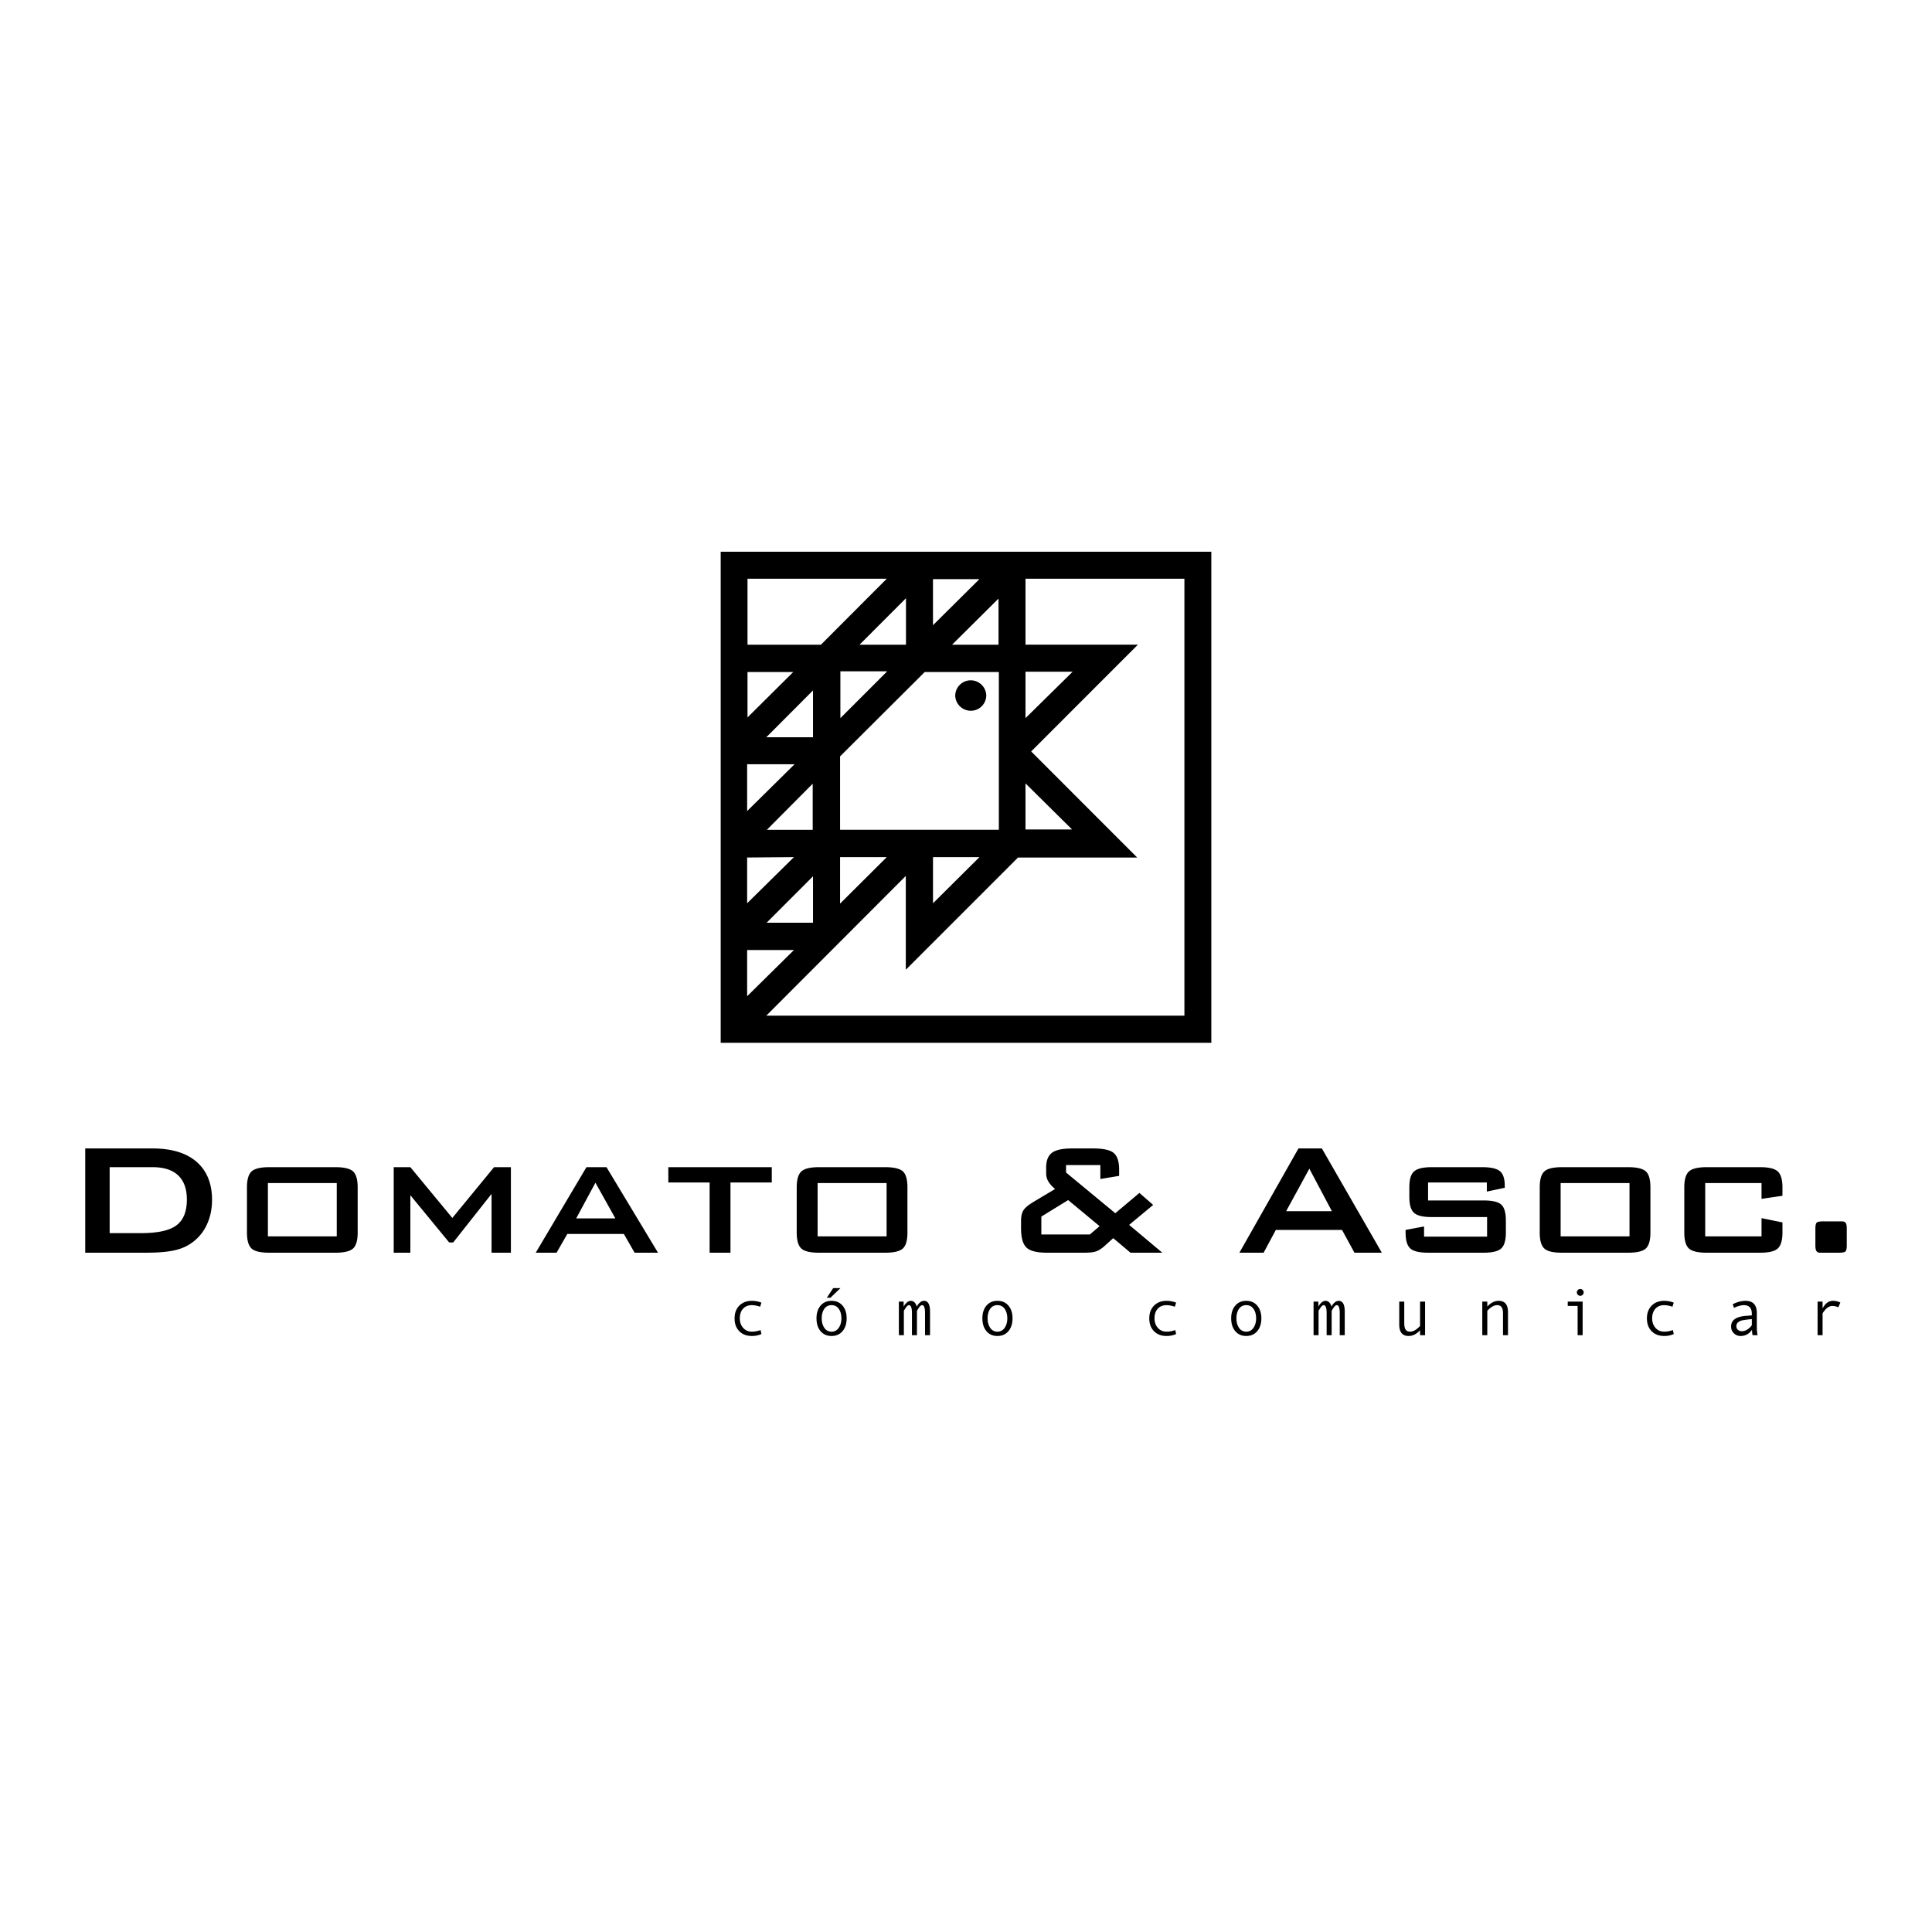
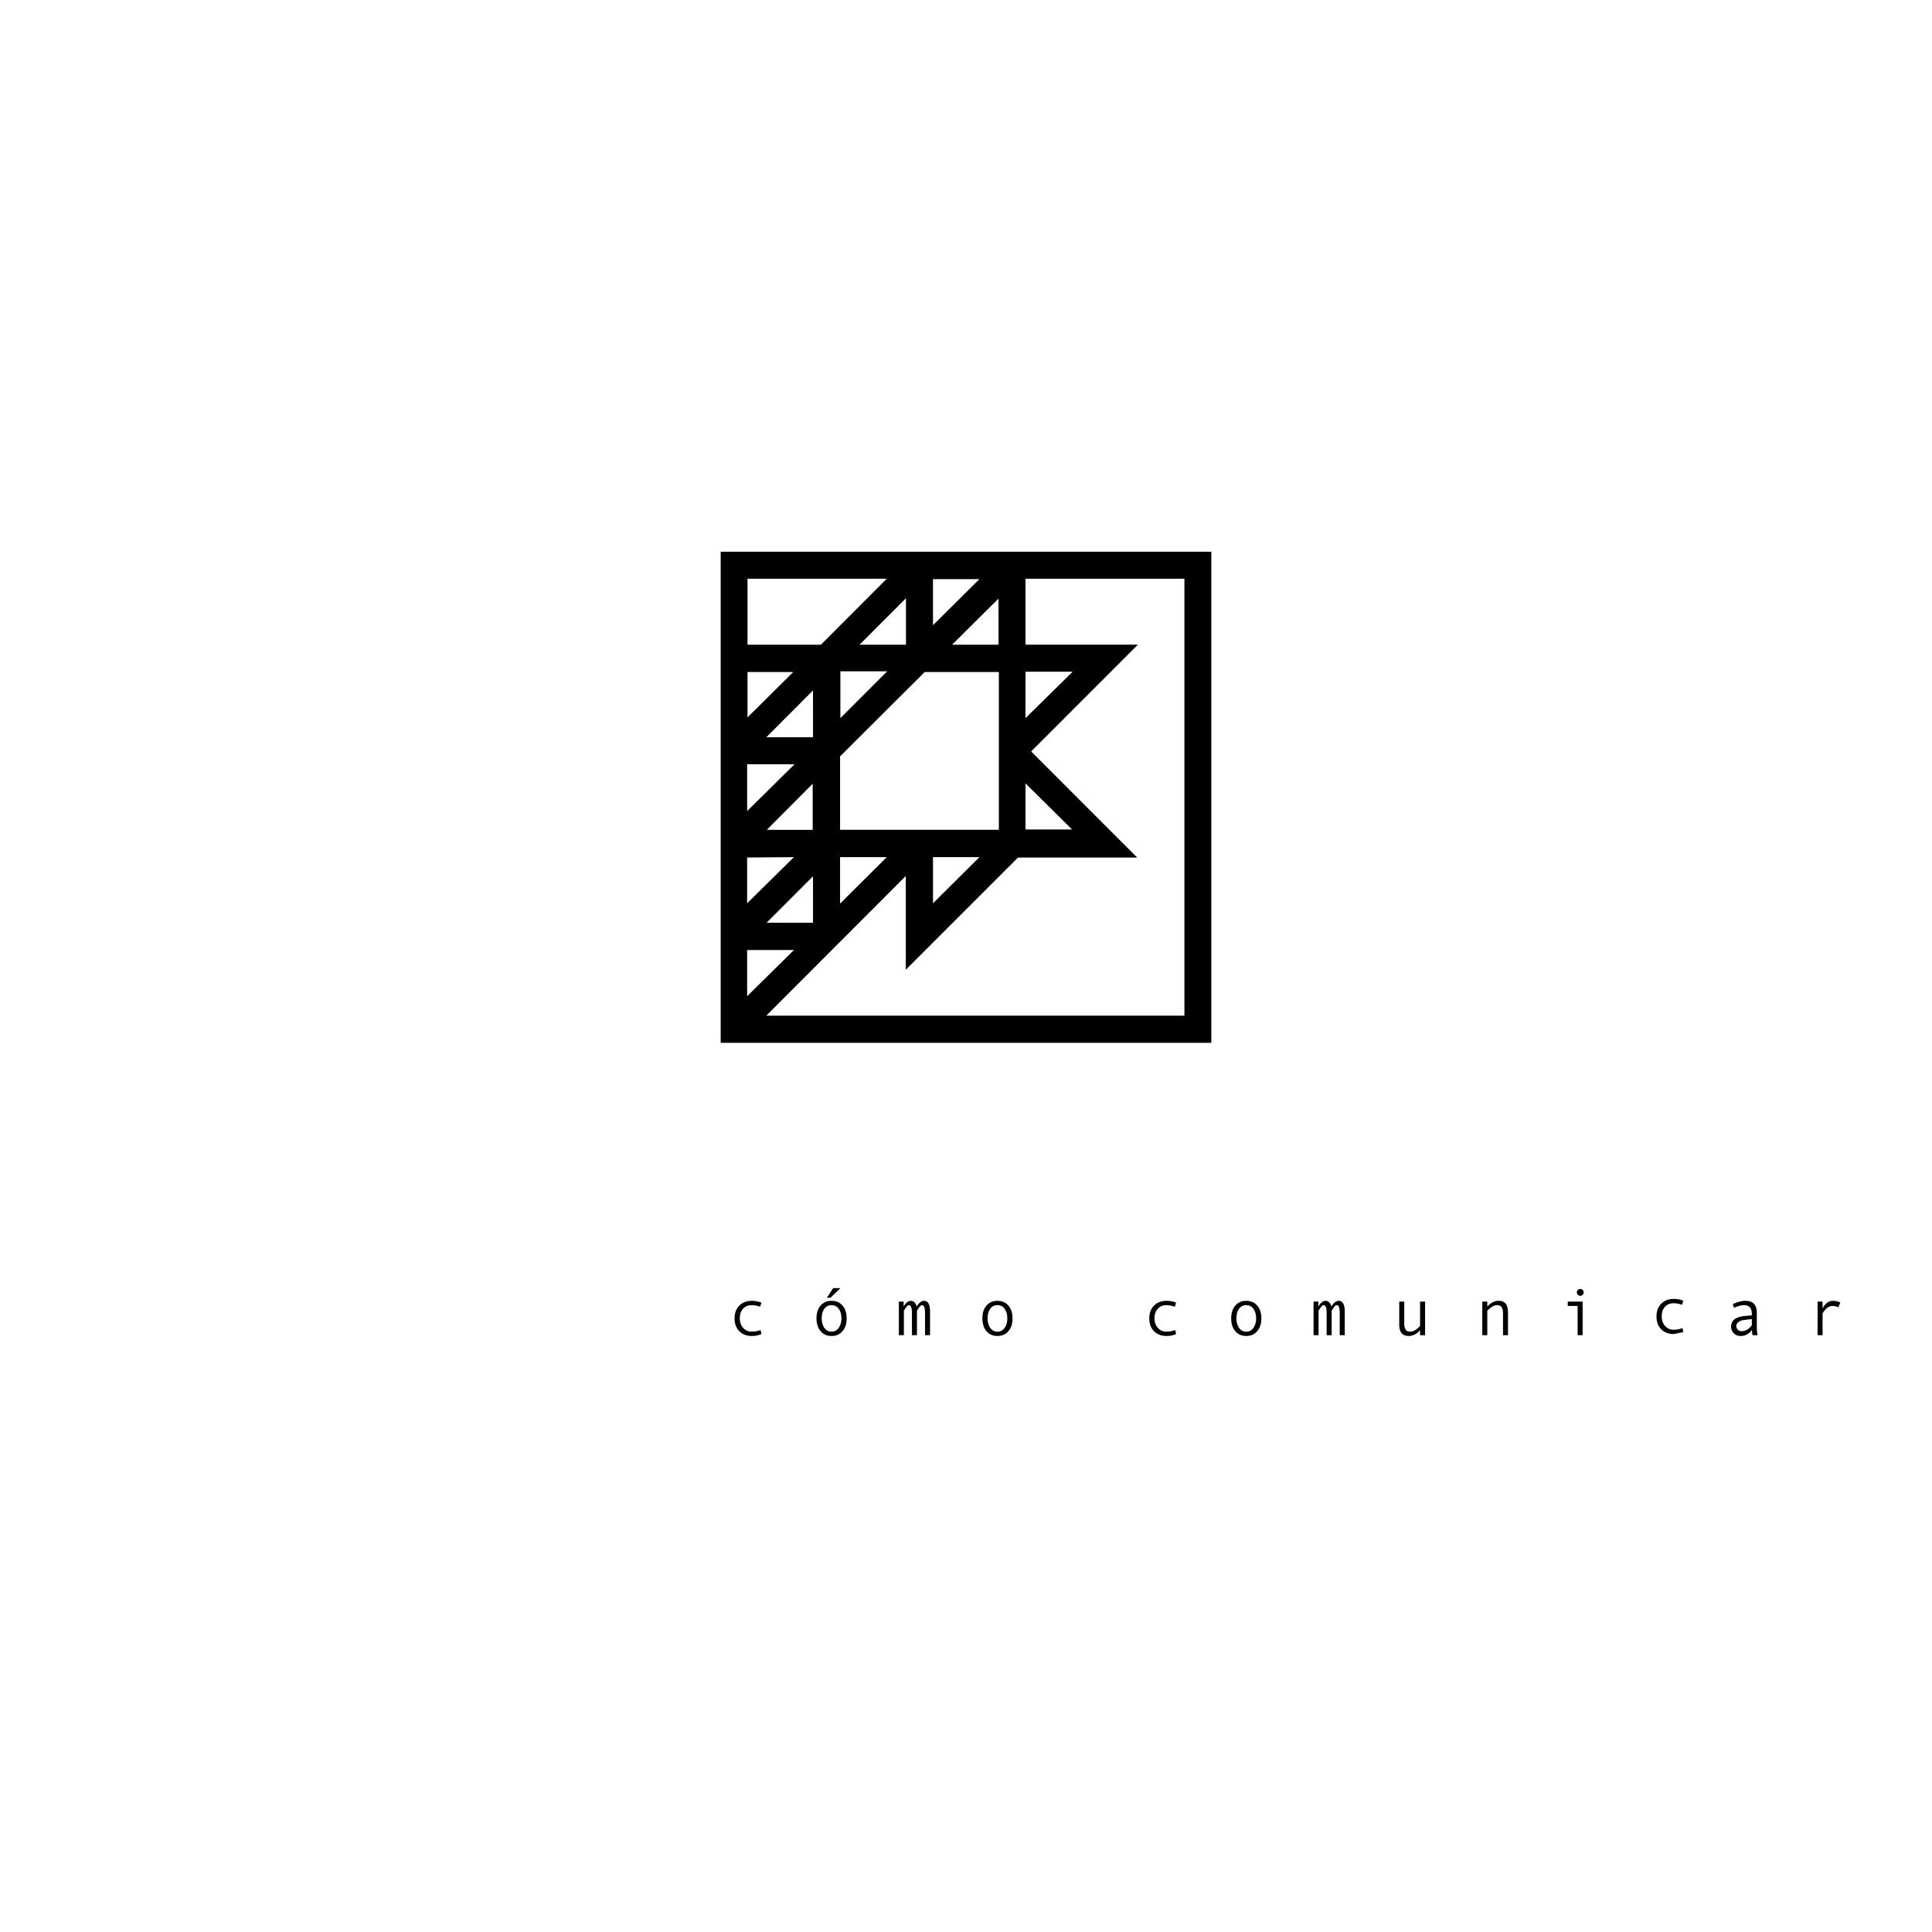
<svg xmlns="http://www.w3.org/2000/svg" width="2500" height="2500" viewBox="0 0 192.756 192.756">
  <g fill-rule="evenodd" clip-rule="evenodd">
    <path fill="#fff" d="M0 0h192.756v192.756H0V0z" />
-     <path d="M10.94 116.449h4.281c1.13 0 1.978.275 2.556.822.578.549.866 1.354.866 2.414 0 1.197-.346 2.051-1.044 2.57-.691.518-1.87.775-3.539.775h-3.12v-6.581zm3.645 8.533c1.047 0 1.912-.062 2.588-.189.672-.127 1.233-.332 1.688-.617a4.506 4.506 0 0 0 1.697-1.834c.398-.777.597-1.654.597-2.629 0-1.635-.515-2.9-1.54-3.797-1.031-.891-2.5-1.336-4.412-1.336H8.504v10.402h6.081zM26.729 118.031h6.869v5.32h-6.869v-5.32zm-2.09 4.938c0 .779.155 1.311.455 1.592.305.283.894.422 1.774.422h6.592c.874 0 1.461-.139 1.765-.422.31-.281.46-.812.46-1.592v-4.496c0-.777-.15-1.311-.449-1.594-.3-.283-.891-.43-1.776-.43h-6.592c-.88 0-1.469.146-1.774.43-.299.283-.455.816-.455 1.594v4.496zM39.281 124.982v-8.533h1.661l4.188 5.067 4.162-5.067h1.68v8.533h-1.929v-5.869l-3.826 4.846h-.403l-3.872-4.711v5.734h-1.661zM59.406 118l1.989 3.559h-3.907L59.406 118zm-3.876 6.982l1.071-1.871h5.643l1.07 1.871h2.335l-5.139-8.533h-2l-5.06 8.533h2.08zM72.879 117.979v7.003h-2.08v-7.003h-4.12v-1.53H77v1.53h-4.121zM81.574 118.031h6.882v5.32h-6.882v-5.32zm-2.085 4.938c0 .779.151 1.311.457 1.592.307.285.891.422 1.771.422h6.596c.871 0 1.457-.137 1.766-.422.305-.281.457-.812.457-1.592v-4.496c0-.777-.148-1.311-.442-1.594-.305-.283-.896-.43-1.781-.43h-6.596c-.88 0-1.464.146-1.771.43-.306.283-.457.816-.457 1.594v4.496zM103.895 121.379l2.676-1.648 3.137 2.605-.973.828h-4.84v-1.785zm4.287 3.603c.535 0 .93-.043 1.176-.133.25-.088.51-.248.787-.486l.922-.832 1.723 1.451h3.176l-3.311-2.775 2.398-1.992-1.373-1.195-2.406 2.023-4.914-4.061v-.744h3.422v1.391l1.875-.312v-.633c0-.797-.184-1.346-.539-1.65-.359-.303-1.047-.453-2.047-.453h-2.102c-.967 0-1.639.145-2.014.434-.385.289-.578.779-.578 1.469v.582c0 .293.072.561.215.805.139.244.363.494.676.756l-2.115 1.262c-.551.328-.904.623-1.053.879-.156.258-.23.613-.23 1.068v.682c0 .947.174 1.596.535 1.945.361.352 1.047.521 2.066.521h3.711v-.002zM130.635 116.6l2.246 4.238h-4.562l2.316-4.238zm-4.563 8.382l1.219-2.273h6.602l1.242 2.273h2.73l-5.982-10.402h-2.334l-5.893 10.402h2.416zM148.34 117.979h-5.861v1.791h5.545c.875 0 1.457.139 1.762.418.303.277.455.809.455 1.59v1.174c0 .789-.152 1.322-.461 1.605-.318.287-.898.426-1.756.426H142.5c-.885 0-1.484-.139-1.793-.426-.318-.283-.471-.816-.471-1.605v-.242l1.844-.346v1.016h6.287v-1.953h-5.525c-.873 0-1.461-.141-1.771-.43-.311-.287-.461-.814-.461-1.588v-.951c0-.768.15-1.295.461-1.578s.898-.43 1.771-.43h5.055c.855 0 1.439.137 1.764.41.312.27.469.752.469 1.439v.207l-1.789.379v-.906h-.001zM155.705 118.031h6.871v5.32h-6.871v-5.32zm-2.086 4.938c0 .779.148 1.311.457 1.592.293.285.885.422 1.766.422h6.594c.869 0 1.461-.137 1.77-.422.303-.281.457-.812.457-1.592v-4.496c0-.777-.145-1.311-.447-1.594s-.891-.43-1.779-.43h-6.594c-.881 0-1.473.146-1.766.43-.309.283-.457.816-.457 1.594v4.496h-.001zM175.748 118.031h-5.619v5.32h5.619v-1.818l2.088.428v1.006c0 .773-.16 1.307-.463 1.59-.311.287-.898.426-1.76.426h-5.342c-.863 0-1.451-.137-1.768-.422-.305-.281-.461-.812-.461-1.594v-4.494c0-.777.152-1.311.461-1.594s.889-.43 1.768-.43h5.342c.871 0 1.457.146 1.76.43s.463.816.463 1.594v.83l-2.088.307v-1.579zM181.967 121.854c-.404 0-.65.047-.725.139-.082.09-.121.293-.121.604v1.641c0 .287.035.484.111.588.07.105.193.158.373.158h1.797c.412 0 .658-.047.729-.135.08-.092.121-.297.121-.611v-1.641c0-.293-.035-.486-.105-.588-.078-.104-.199-.154-.377-.154h-1.803v-.001zM96.857 70.912c.854 0 1.543-.69 1.543-1.543a1.549 1.549 0 0 0-3.096 0c0 .852.7 1.543 1.553 1.543z" />
-     <path d="M71.903 55.046v48.995h48.951V55.046H71.903zm30.411 11.969h4.707l-4.707 4.635v-4.635zm0 11.144l4.645 4.597h-4.645v-4.597zm-9.23-20.381h4.634l-4.634 4.599v-4.599zm6.539 1.941v4.603H94.99l4.633-4.603zm.033 7.329V82.79H83.814v-7.326l8.447-8.417h7.395v.001zm-1.937 18.469l-4.634 4.603v-4.603h4.634zm-9.248 0l-4.657 4.637v-4.637h4.657zm-4.626-13.868v-4.672h4.67l-4.67 4.672zm6.545-7.327h-4.633l4.633-4.639v4.639zm-15.811-6.581h13.892l-6.568 6.581h-7.324v-6.581zm6.534 29.688v4.633h-4.629l4.629-4.633zm-.03-4.638H76.51l4.573-4.6v4.6zm-4.629-9.235l4.659-4.672v4.672h-4.659zm-1.875-6.508h4.562l-4.562 4.53v-4.53zm-.037 9.202h4.73l-4.73 4.67v-4.67zm0 9.304l4.669-.038-4.669 4.603v-4.565zm0 9.232h4.669l-4.669 4.608v-4.608zm43.628 6.546H76.454l13.918-13.94v9.36l11.196-11.196h11.891l-10.58-10.585 10.65-10.652h-11.215v-6.578h15.855v43.591h.001zM75.968 133.098c-.29.129-.609.193-.956.193-.524 0-.942-.16-1.255-.48-.312-.318-.468-.744-.468-1.273 0-.531.158-.955.474-1.275.316-.318.731-.479 1.245-.479.336 0 .656.061.96.182l-.132.408a2.566 2.566 0 0 0-.825-.158c-.369 0-.661.119-.877.355-.215.238-.323.561-.323.967 0 .373.11.688.333.941s.511.381.867.381c.282 0 .572-.053.871-.16l.086.398zM82.244 132.479c-.173-.254-.26-.568-.26-.941 0-.391.086-.711.257-.955a.83.83 0 0 1 .723-.367c.309 0 .55.123.723.371.174.25.26.566.26.951 0 .367-.088.68-.263.936a.828.828 0 0 1-.72.387.833.833 0 0 1-.72-.382zm-.375-2.217c-.271.32-.407.742-.407 1.268 0 .531.135.957.406 1.279.27.32.636.482 1.098.482.46 0 .825-.162 1.097-.484.272-.322.407-.748.407-1.277 0-.523-.135-.945-.407-1.266-.271-.32-.637-.48-1.097-.48s-.826.159-1.097.478zm1.261-1.75l-.636.965h.36l1.002-.965h-.726zM92.791 133.211h-.5v-2.199c0-.531-.098-.797-.294-.797-.1 0-.21.09-.331.273-.121.184-.181.285-.181.305v2.418h-.5v-2.199c0-.531-.099-.797-.297-.797-.099 0-.208.09-.328.273-.121.184-.181.285-.181.305v2.418h-.499v-3.35h.477v.5c.094-.176.206-.316.335-.422a.617.617 0 0 1 .387-.156.51.51 0 0 1 .362.156.852.852 0 0 1 .222.422c.093-.176.206-.316.336-.422a.618.618 0 0 1 .385-.156c.405 0 .607.361.607 1.086v2.342zM98.795 132.479c-.174-.254-.262-.568-.262-.941 0-.391.086-.711.258-.955a.83.83 0 0 1 .723-.367.83.83 0 0 1 .723.371c.174.25.262.566.262.951 0 .367-.088.68-.264.936a.828.828 0 0 1-.721.387.831.831 0 0 1-.719-.382zm-.377-2.217c-.271.32-.406.742-.406 1.268 0 .531.135.957.406 1.279.27.32.637.482 1.098.482.459 0 .824-.162 1.098-.484.271-.322.406-.748.406-1.277 0-.523-.135-.945-.406-1.266-.273-.32-.639-.48-1.098-.48s-.827.159-1.098.478zM117.342 133.098a2.315 2.315 0 0 1-.955.193c-.523 0-.943-.16-1.254-.48-.312-.318-.469-.744-.469-1.273 0-.531.158-.955.473-1.275.316-.318.732-.479 1.246-.479.336 0 .656.061.959.182l-.131.408a2.565 2.565 0 0 0-.824-.158c-.369 0-.662.119-.877.355-.217.238-.324.561-.324.967 0 .373.111.688.332.941.223.254.512.381.869.381.281 0 .572-.053.869-.16l.086.398zM123.619 132.479c-.174-.254-.26-.568-.26-.941 0-.391.086-.711.256-.955a.833.833 0 0 1 .725-.367c.307 0 .549.123.723.371.174.25.26.566.26.951 0 .367-.088.68-.264.936a.827.827 0 0 1-.719.387.835.835 0 0 1-.721-.382zm-.375-2.217c-.271.32-.408.742-.408 1.268 0 .531.135.957.406 1.279.271.32.637.482 1.1.482.459 0 .824-.162 1.096-.484s.408-.748.408-1.277c0-.523-.137-.945-.408-1.266s-.637-.48-1.096-.48c-.461-.001-.826.159-1.098.478zM134.166 133.211h-.5v-2.199c0-.531-.098-.797-.295-.797-.1 0-.211.09-.33.273-.121.184-.182.285-.182.305v2.418h-.5v-2.199c0-.531-.098-.797-.297-.797-.098 0-.207.09-.328.273-.119.184-.18.285-.18.305v2.418h-.5v-3.35h.477v.5c.094-.176.205-.316.336-.422a.617.617 0 0 1 .387-.156c.135 0 .256.053.361.156a.845.845 0 0 1 .223.422c.094-.176.205-.316.336-.422a.625.625 0 0 1 .385-.156c.404 0 .607.361.607 1.086v2.342zM142.18 133.211h-.5v-.488c-.359.379-.738.568-1.137.568-.627 0-.941-.381-.941-1.143v-2.287h.5v2.148c0 .285.045.498.135.639s.242.211.457.211c.307 0 .635-.189.986-.568v-2.43h.5v3.35zM150.453 133.211h-.498v-2.148c0-.297-.047-.514-.143-.648-.094-.133-.242-.199-.445-.199-.305 0-.631.188-.979.566v2.43h-.5v-3.35h.5v.488c.357-.377.734-.566 1.131-.566.623 0 .934.379.934 1.137v2.29zM157.424 128.703a.324.324 0 0 0-.102.238c0 .09.033.17.102.238s.146.104.234.104a.337.337 0 0 0 .344-.342.316.316 0 0 0-.1-.238.328.328 0 0 0-.244-.102.334.334 0 0 0-.234.102zm.476 1.158h-1.486v.432h.986v2.918h.5v-3.35zM166.992 133.098a2.315 2.315 0 0 1-.955.193c-.523 0-.943-.16-1.256-.48-.312-.318-.467-.744-.467-1.273 0-.531.158-.955.473-1.275.316-.318.73-.479 1.246-.479.336 0 .656.061.959.182l-.131.408a2.565 2.565 0 0 0-.824-.158c-.369 0-.662.119-.877.355-.217.238-.324.561-.324.967 0 .373.111.688.332.941.223.254.512.381.869.381.281 0 .57-.053.869-.16l.086.398zM174.32 132.652a1.01 1.01 0 0 1-.527.162c-.164 0-.295-.047-.4-.139s-.156-.213-.156-.363a.47.47 0 0 1 .184-.391c.121-.098.268-.162.436-.197a9.46 9.46 0 0 1 .924-.115v.604a1.582 1.582 0 0 1-.461.439zm.959-.218v-1.439c0-.809-.379-1.211-1.139-1.211-.391 0-.814.113-1.268.34l.131.363c.139-.074.305-.137.498-.191s.352-.08.479-.08c.533 0 .799.285.799.859v.162l-.559.045c-.25.018-.469.053-.65.104-.184.051-.34.119-.467.205s-.225.193-.291.318a.93.93 0 0 0-.098.438c0 .277.092.504.281.68a.92.92 0 0 0 .652.266c.486 0 .871-.209 1.154-.625 0 .227.018.408.057.545h.5a3.586 3.586 0 0 1-.079-.779zM183.611 129.953l-.201.477a1.561 1.561 0 0 0-.57-.137.846.846 0 0 0-.434.127c-.141.084-.27.203-.389.359s-.178.244-.178.264v2.168h-.498v-3.35h.498v.682c.268-.508.613-.76 1.037-.76.253 0 .499.057.735.17z" />
+     <path d="M71.903 55.046v48.995h48.951V55.046H71.903zm30.411 11.969h4.707l-4.707 4.635v-4.635zm0 11.144l4.645 4.597h-4.645v-4.597zm-9.23-20.381h4.634l-4.634 4.599v-4.599zm6.539 1.941v4.603H94.99l4.633-4.603zm.033 7.329V82.79H83.814v-7.326l8.447-8.417h7.395v.001zm-1.937 18.469l-4.634 4.603v-4.603h4.634zm-9.248 0l-4.657 4.637v-4.637h4.657zm-4.626-13.868v-4.672h4.67l-4.67 4.672zm6.545-7.327h-4.633l4.633-4.639v4.639zm-15.811-6.581h13.892l-6.568 6.581h-7.324v-6.581zm6.534 29.688v4.633h-4.629l4.629-4.633zm-.03-4.638H76.51l4.573-4.6v4.6zm-4.629-9.235l4.659-4.672v4.672h-4.659zm-1.875-6.508h4.562l-4.562 4.53v-4.53zm-.037 9.202h4.73l-4.73 4.67v-4.67zm0 9.304l4.669-.038-4.669 4.603v-4.565zm0 9.232h4.669l-4.669 4.608v-4.608zm43.628 6.546H76.454l13.918-13.94v9.36l11.196-11.196h11.891l-10.58-10.585 10.65-10.652h-11.215v-6.578h15.855v43.591h.001zM75.968 133.098c-.29.129-.609.193-.956.193-.524 0-.942-.16-1.255-.48-.312-.318-.468-.744-.468-1.273 0-.531.158-.955.474-1.275.316-.318.731-.479 1.245-.479.336 0 .656.061.96.182l-.132.408a2.566 2.566 0 0 0-.825-.158c-.369 0-.661.119-.877.355-.215.238-.323.561-.323.967 0 .373.11.688.333.941s.511.381.867.381c.282 0 .572-.053.871-.16l.086.398zM82.244 132.479c-.173-.254-.26-.568-.26-.941 0-.391.086-.711.257-.955a.83.83 0 0 1 .723-.367c.309 0 .55.123.723.371.174.25.26.566.26.951 0 .367-.088.68-.263.936a.828.828 0 0 1-.72.387.833.833 0 0 1-.72-.382zm-.375-2.217c-.271.32-.407.742-.407 1.268 0 .531.135.957.406 1.279.27.32.636.482 1.098.482.46 0 .825-.162 1.097-.484.272-.322.407-.748.407-1.277 0-.523-.135-.945-.407-1.266-.271-.32-.637-.48-1.097-.48s-.826.159-1.097.478zm1.261-1.75l-.636.965h.36l1.002-.965h-.726zM92.791 133.211h-.5v-2.199c0-.531-.098-.797-.294-.797-.1 0-.21.09-.331.273-.121.184-.181.285-.181.305v2.418h-.5v-2.199c0-.531-.099-.797-.297-.797-.099 0-.208.09-.328.273-.121.184-.181.285-.181.305v2.418h-.499v-3.35h.477v.5c.094-.176.206-.316.335-.422a.617.617 0 0 1 .387-.156.51.51 0 0 1 .362.156.852.852 0 0 1 .222.422c.093-.176.206-.316.336-.422a.618.618 0 0 1 .385-.156c.405 0 .607.361.607 1.086v2.342zM98.795 132.479c-.174-.254-.262-.568-.262-.941 0-.391.086-.711.258-.955a.83.83 0 0 1 .723-.367.83.83 0 0 1 .723.371c.174.25.262.566.262.951 0 .367-.088.68-.264.936a.828.828 0 0 1-.721.387.831.831 0 0 1-.719-.382zm-.377-2.217c-.271.32-.406.742-.406 1.268 0 .531.135.957.406 1.279.27.32.637.482 1.098.482.459 0 .824-.162 1.098-.484.271-.322.406-.748.406-1.277 0-.523-.135-.945-.406-1.266-.273-.32-.639-.48-1.098-.48s-.827.159-1.098.478zM117.342 133.098a2.315 2.315 0 0 1-.955.193c-.523 0-.943-.16-1.254-.48-.312-.318-.469-.744-.469-1.273 0-.531.158-.955.473-1.275.316-.318.732-.479 1.246-.479.336 0 .656.061.959.182l-.131.408a2.565 2.565 0 0 0-.824-.158c-.369 0-.662.119-.877.355-.217.238-.324.561-.324.967 0 .373.111.688.332.941.223.254.512.381.869.381.281 0 .572-.053.869-.16l.086.398zM123.619 132.479c-.174-.254-.26-.568-.26-.941 0-.391.086-.711.256-.955a.833.833 0 0 1 .725-.367c.307 0 .549.123.723.371.174.25.26.566.26.951 0 .367-.088.68-.264.936a.827.827 0 0 1-.719.387.835.835 0 0 1-.721-.382zm-.375-2.217c-.271.32-.408.742-.408 1.268 0 .531.135.957.406 1.279.271.32.637.482 1.1.482.459 0 .824-.162 1.096-.484s.408-.748.408-1.277c0-.523-.137-.945-.408-1.266s-.637-.48-1.096-.48c-.461-.001-.826.159-1.098.478zM134.166 133.211h-.5v-2.199c0-.531-.098-.797-.295-.797-.1 0-.211.09-.33.273-.121.184-.182.285-.182.305v2.418h-.5v-2.199c0-.531-.098-.797-.297-.797-.098 0-.207.09-.328.273-.119.184-.18.285-.18.305v2.418h-.5v-3.35h.477v.5c.094-.176.205-.316.336-.422a.617.617 0 0 1 .387-.156c.135 0 .256.053.361.156a.845.845 0 0 1 .223.422c.094-.176.205-.316.336-.422a.625.625 0 0 1 .385-.156c.404 0 .607.361.607 1.086v2.342zM142.18 133.211h-.5v-.488c-.359.379-.738.568-1.137.568-.627 0-.941-.381-.941-1.143v-2.287h.5v2.148c0 .285.045.498.135.639s.242.211.457.211c.307 0 .635-.189.986-.568v-2.43h.5v3.35zM150.453 133.211h-.498v-2.148c0-.297-.047-.514-.143-.648-.094-.133-.242-.199-.445-.199-.305 0-.631.188-.979.566v2.43h-.5v-3.35h.5v.488c.357-.377.734-.566 1.131-.566.623 0 .934.379.934 1.137v2.29zM157.424 128.703a.324.324 0 0 0-.102.238c0 .09.033.17.102.238s.146.104.234.104a.337.337 0 0 0 .344-.342.316.316 0 0 0-.1-.238.328.328 0 0 0-.244-.102.334.334 0 0 0-.234.102zm.476 1.158h-1.486v.432h.986v2.918h.5v-3.35zM166.992 133.098c-.523 0-.943-.16-1.256-.48-.312-.318-.467-.744-.467-1.273 0-.531.158-.955.473-1.275.316-.318.73-.479 1.246-.479.336 0 .656.061.959.182l-.131.408a2.565 2.565 0 0 0-.824-.158c-.369 0-.662.119-.877.355-.217.238-.324.561-.324.967 0 .373.111.688.332.941.223.254.512.381.869.381.281 0 .57-.053.869-.16l.086.398zM174.32 132.652a1.01 1.01 0 0 1-.527.162c-.164 0-.295-.047-.4-.139s-.156-.213-.156-.363a.47.47 0 0 1 .184-.391c.121-.098.268-.162.436-.197a9.46 9.46 0 0 1 .924-.115v.604a1.582 1.582 0 0 1-.461.439zm.959-.218v-1.439c0-.809-.379-1.211-1.139-1.211-.391 0-.814.113-1.268.34l.131.363c.139-.074.305-.137.498-.191s.352-.08.479-.08c.533 0 .799.285.799.859v.162l-.559.045c-.25.018-.469.053-.65.104-.184.051-.34.119-.467.205s-.225.193-.291.318a.93.93 0 0 0-.098.438c0 .277.092.504.281.68a.92.92 0 0 0 .652.266c.486 0 .871-.209 1.154-.625 0 .227.018.408.057.545h.5a3.586 3.586 0 0 1-.079-.779zM183.611 129.953l-.201.477a1.561 1.561 0 0 0-.57-.137.846.846 0 0 0-.434.127c-.141.084-.27.203-.389.359s-.178.244-.178.264v2.168h-.498v-3.35h.498v.682c.268-.508.613-.76 1.037-.76.253 0 .499.057.735.17z" />
  </g>
</svg>